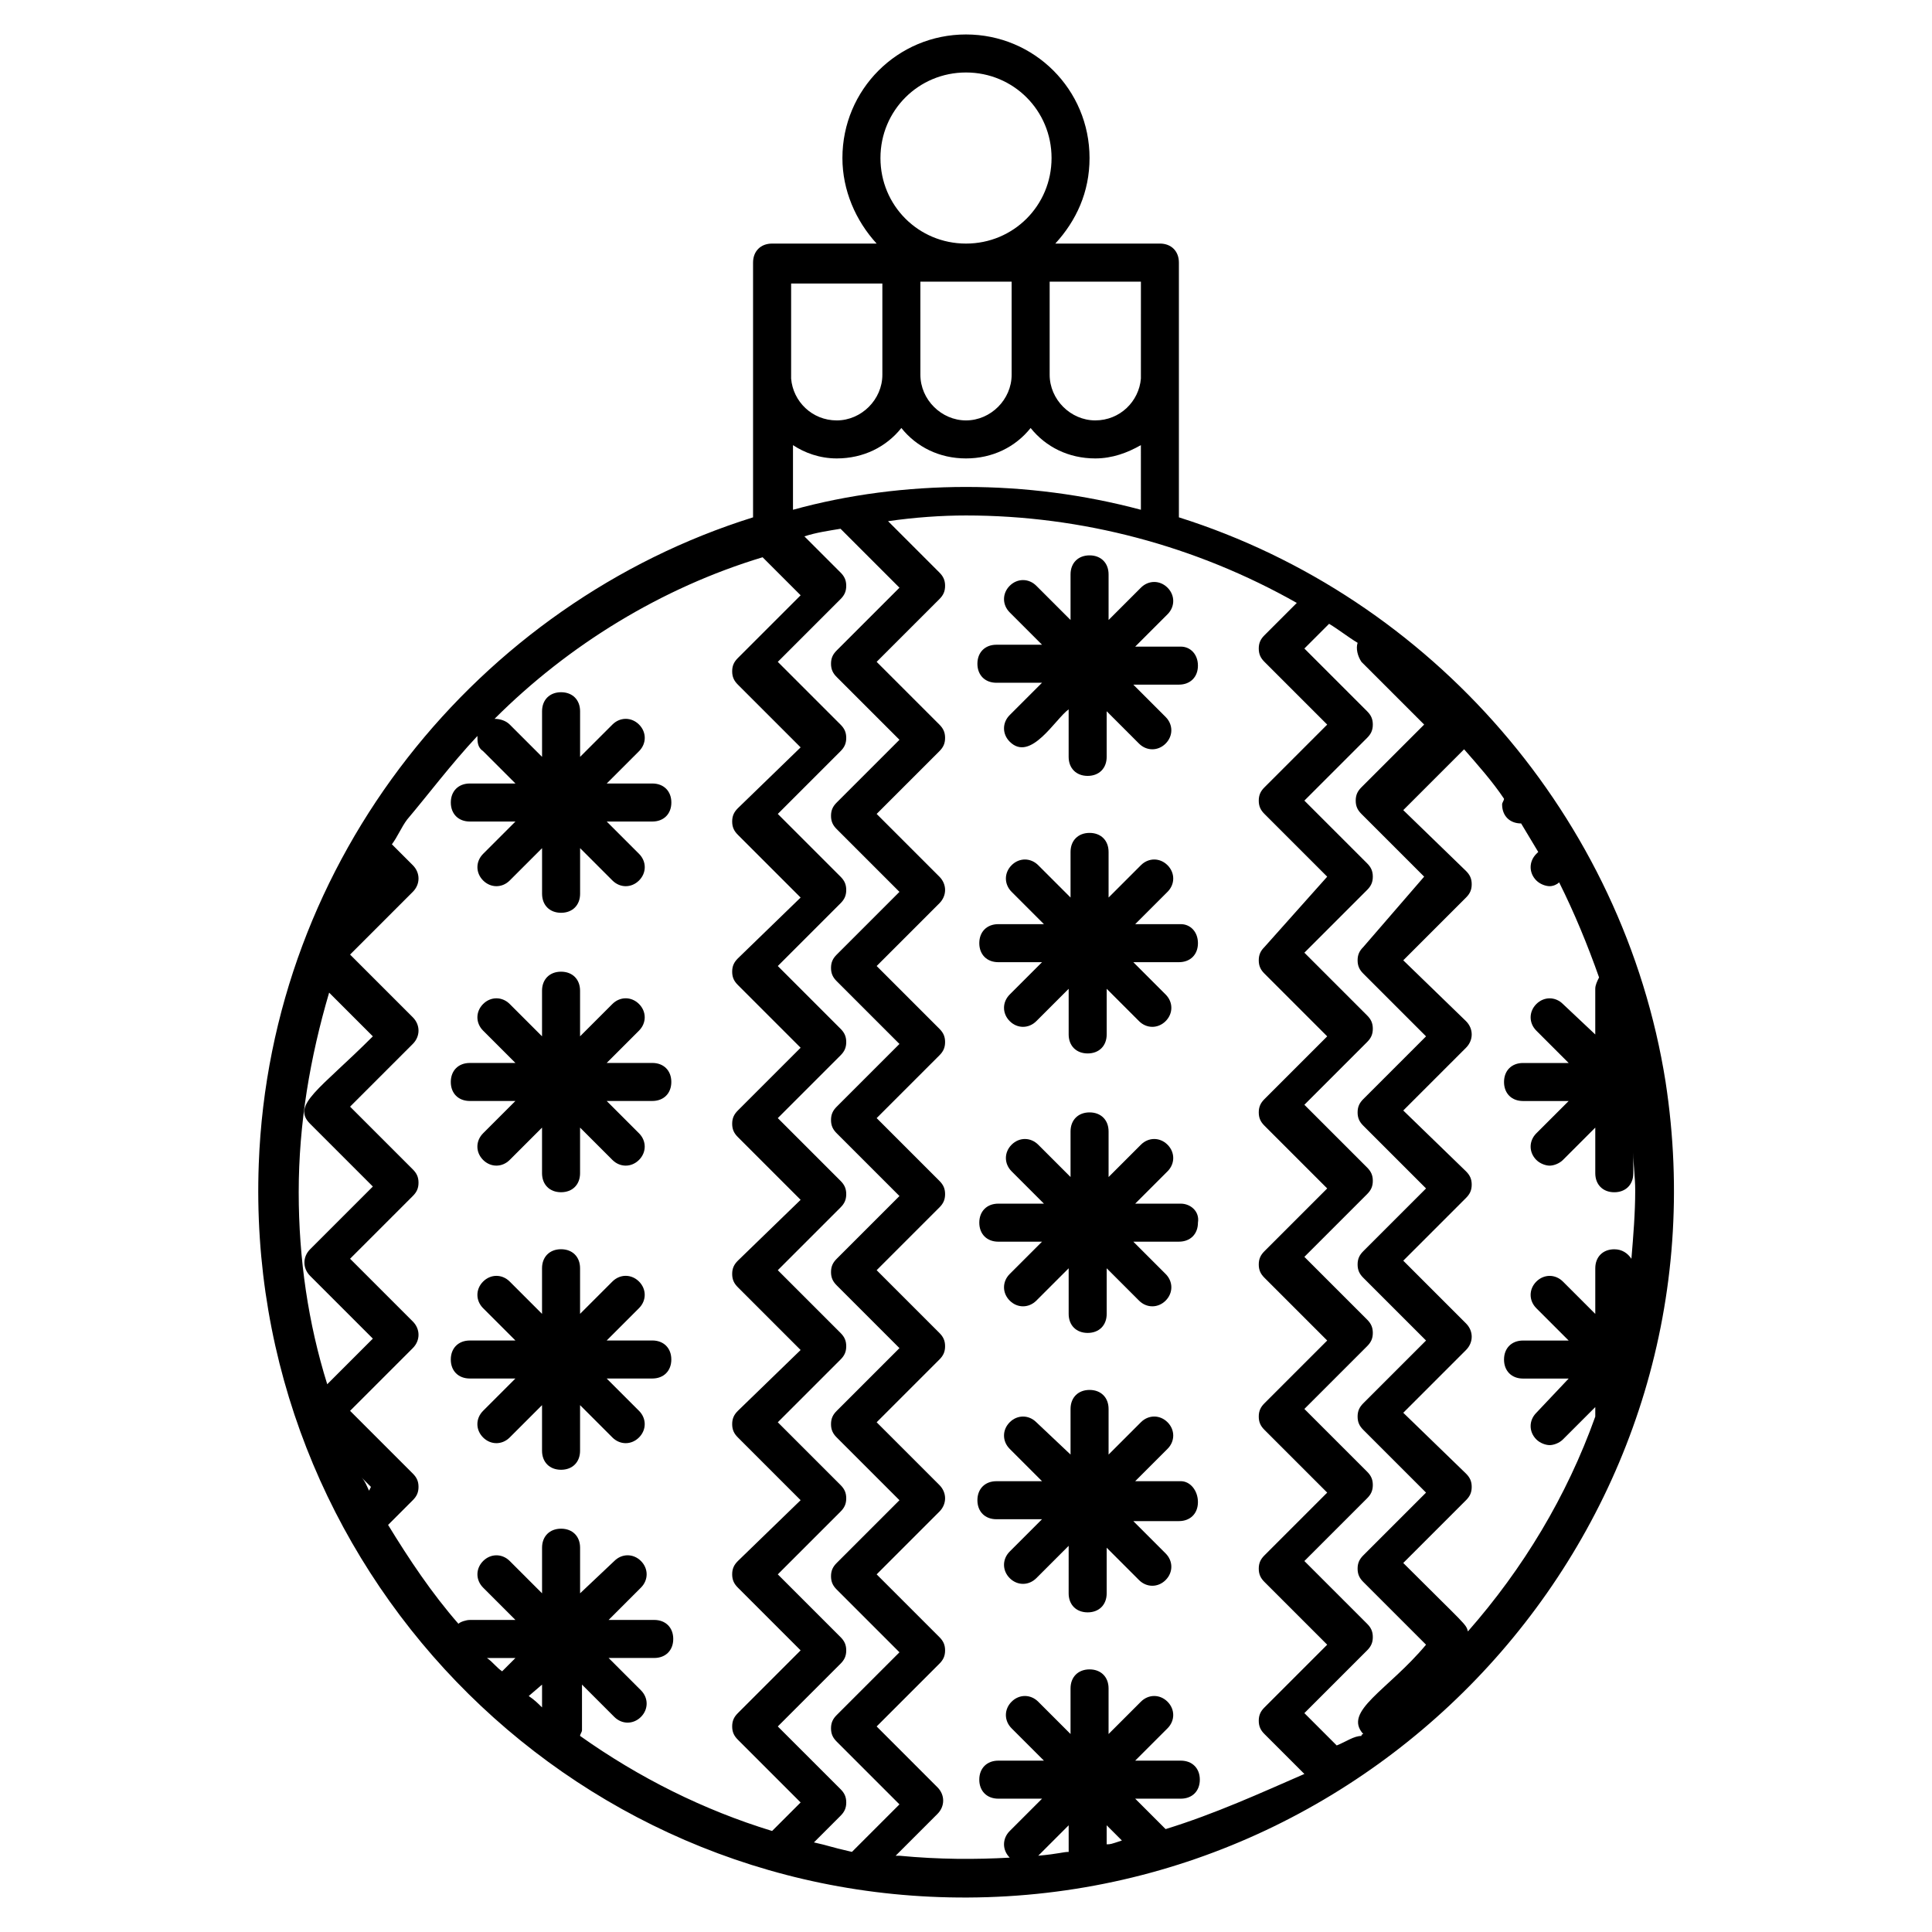
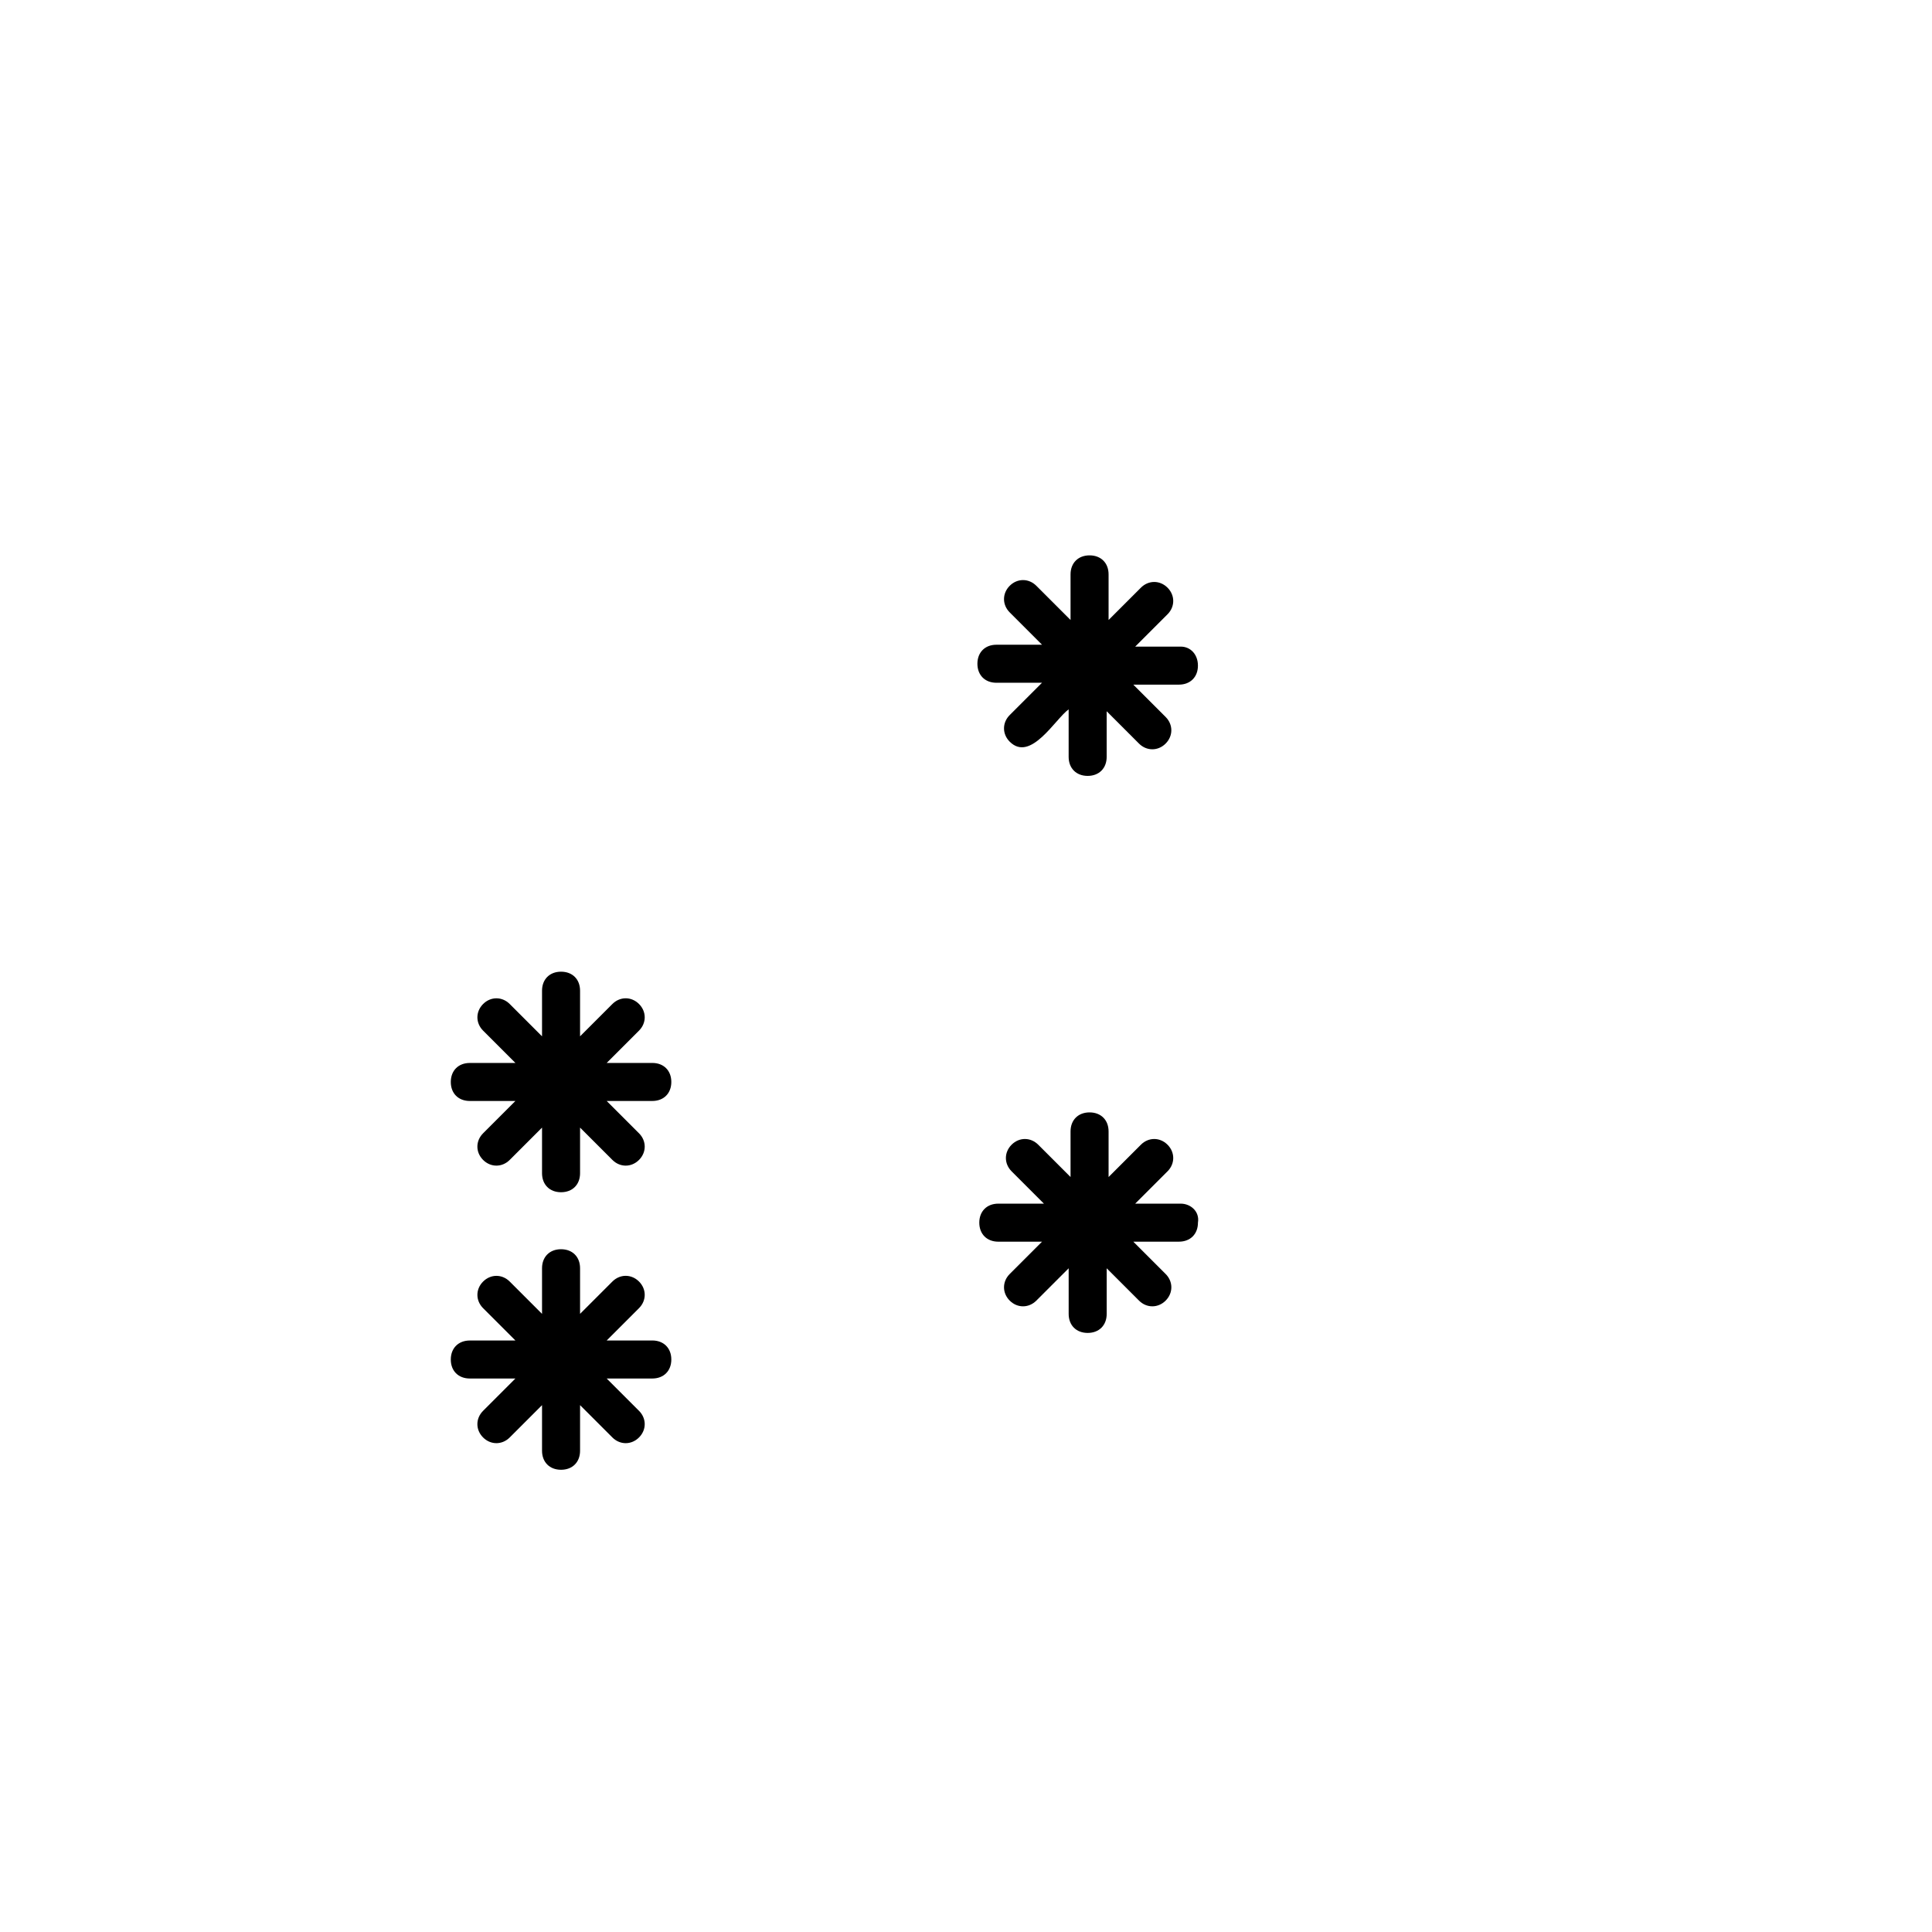
<svg xmlns="http://www.w3.org/2000/svg" fill="#000000" width="800px" height="800px" version="1.1" viewBox="144 144 512 512">
  <g>
-     <path d="m585.4 430.73v0c-11.082-70.031-61.969-128.47-128.98-149.63v-67.512c0-3.023-2.016-5.039-5.039-5.039h-27.711c5.543-6.047 9.07-13.602 9.07-22.672 0-18.133-14.609-32.742-32.746-32.742s-32.746 14.609-32.746 32.746c0 8.566 3.527 16.625 9.07 22.672h-27.711c-3.023 0-5.039 2.016-5.039 5.039v67.512c-72.547 22.672-127.97 90.184-130.99 171.3-4.031 106.3 81.113 194.97 187.92 194.46 112.85-0.5 202.53-101.27 184.9-216.13zm-132.5 198-8.062-8.062h12.09c3.023 0 5.039-2.016 5.039-5.039s-2.016-5.039-5.039-5.039h-12.09l8.566-8.566c2.016-2.016 2.016-5.039 0-7.055s-5.039-2.016-7.055 0l-8.566 8.566v-12.09c0-3.023-2.016-5.039-5.039-5.039-3.023 0-5.039 2.016-5.039 5.039v12.09l-8.566-8.566c-2.016-2.016-5.039-2.016-7.055 0s-2.016 5.039 0 7.055l8.566 8.566h-12.09c-3.023 0-5.039 2.016-5.039 5.039s2.016 5.039 5.039 5.039l11.594 0.004-8.566 8.566c-2.016 2.016-2.016 5.039 0 7.055-9.07 0.504-18.641 0.504-29.223-0.504h-1.008l11.082-11.082c2.016-2.016 2.016-5.039 0-7.055l-16.117-16.125 16.625-16.625c1.008-1.008 1.512-2.016 1.512-3.527 0-1.512-0.504-2.519-1.512-3.527l-16.625-16.625 16.625-16.625c2.016-2.016 2.016-5.039 0-7.055l-16.625-16.625 16.625-16.625c1.008-1.008 1.512-2.016 1.512-3.527s-0.504-2.519-1.512-3.527l-16.625-16.625 16.625-16.625c1.008-1.008 1.512-2.016 1.512-3.527s-0.504-2.519-1.512-3.527l-16.625-16.625 16.625-16.625c1.008-1.008 1.512-2.016 1.512-3.527 0-1.512-0.504-2.519-1.512-3.527l-16.625-16.625 16.625-16.625c2.016-2.016 2.016-5.039 0-7.055l-16.625-16.625 16.625-16.625c1.008-1.008 1.512-2.016 1.512-3.527s-0.504-2.519-1.512-3.527l-16.625-16.625 16.625-16.625c1.008-1.008 1.512-2.016 1.512-3.527s-0.504-2.519-1.512-3.527l-13.602-13.602c7.055-1.008 14.105-1.512 20.656-1.512 30.73 0 60.961 8.062 87.664 23.176l-8.566 8.566c-1.008 1.008-1.512 2.016-1.512 3.527 0 1.512 0.504 2.519 1.512 3.527l16.625 16.625-16.625 16.625c-1.008 1.008-1.512 2.016-1.512 3.527s0.504 2.519 1.512 3.527l16.625 16.625-16.625 18.637c-1.008 1.008-1.512 2.016-1.512 3.527s0.504 2.519 1.512 3.527l16.625 16.625-16.625 16.625c-1.008 1.008-1.512 2.016-1.512 3.527s0.504 2.519 1.512 3.527l16.625 16.625-16.625 16.625c-1.008 1.008-1.512 2.016-1.512 3.527 0 1.512 0.504 2.519 1.512 3.527l16.625 16.625-16.625 16.625c-1.008 1.008-1.512 2.016-1.512 3.527 0 1.512 0.504 2.519 1.512 3.527l16.625 16.625-16.625 16.625c-1.008 1.008-1.512 2.016-1.512 3.527s0.504 2.519 1.512 3.527l16.625 16.625-16.625 16.625c-1.008 1.008-1.512 2.016-1.512 3.527s0.504 2.519 1.512 3.527l10.578 10.578c-11.586 5.039-23.68 10.582-36.777 14.609zm-15.617 4.031v-5.039l4.031 4.031c-3.023 1.008-3.023 1.008-4.031 1.008zm-18.137 3.023 8.062-8.062v7.055c-1.516 0-2.523 0.504-8.062 1.008zm-59.449-3.527 7.055-7.055c1.008-1.008 1.512-2.016 1.512-3.527s-0.504-2.519-1.512-3.527l-16.629-16.621 16.625-16.625c1.008-1.008 1.512-2.016 1.512-3.527 0-1.512-0.504-2.519-1.512-3.527l-16.625-16.625 16.625-16.625c1.008-1.008 1.512-2.016 1.512-3.527 0-1.512-0.504-2.519-1.512-3.527l-16.625-16.625 16.625-16.625c1.008-1.008 1.512-2.016 1.512-3.527s-0.504-2.519-1.512-3.527l-16.625-16.625 16.625-16.625c1.008-1.008 1.512-2.016 1.512-3.527s-0.504-2.519-1.512-3.527l-16.625-16.625 16.625-16.625c1.008-1.008 1.512-2.016 1.512-3.527 0-1.512-0.504-2.519-1.512-3.527l-16.625-16.625 16.625-16.625c1.008-1.008 1.512-2.016 1.512-3.527 0-1.512-0.504-2.519-1.512-3.527l-16.625-16.625 16.625-16.625c1.008-1.008 1.512-2.016 1.512-3.527s-0.504-2.519-1.512-3.527l-16.625-16.625 16.625-16.625c1.008-1.008 1.512-2.016 1.512-3.527s-0.504-2.519-1.512-3.527l-9.574-9.574c3.023-1.008 6.551-1.512 9.574-2.016l15.617 15.617-16.625 16.625c-1.008 1.008-1.512 2.016-1.512 3.527s0.504 2.519 1.512 3.527l16.625 16.625-16.625 16.625c-1.008 1.008-1.512 2.016-1.512 3.527 0 1.512 0.504 2.519 1.512 3.527l16.625 16.625-16.625 16.625c-1.008 1.008-1.512 2.016-1.512 3.527s0.504 2.519 1.512 3.527l16.625 16.625-16.625 16.625c-1.008 1.008-1.512 2.016-1.512 3.527 0 1.512 0.504 2.519 1.512 3.527l16.625 16.625-16.625 16.625c-1.008 1.008-1.512 2.016-1.512 3.527s0.504 2.519 1.512 3.527l16.625 16.625-16.625 16.625c-1.008 1.008-1.512 2.016-1.512 3.527 0 1.512 0.504 2.519 1.512 3.527l16.625 16.625-16.625 16.625c-1.008 1.008-1.512 2.016-1.512 3.527s0.504 2.519 1.512 3.527l16.625 16.625-16.625 16.625c-1.008 1.008-1.512 2.016-1.512 3.527 0 1.512 0.504 2.519 1.512 3.527l16.625 16.625-12.594 12.594c-6.551-1.508-5.543-1.508-10.074-2.516zm86.652-387.93c-0.504 6.047-5.543 11.082-12.09 11.082-6.551 0-12.09-5.543-12.09-12.09v-24.684h24.184zm-58.441-25.691h24.184v24.688c0 6.551-5.543 12.09-12.09 12.09-6.551 0-12.09-5.543-12.09-12.09zm-10.074 0v24.688c0 6.551-5.543 12.09-12.09 12.09-6.551 0-11.586-5.039-12.09-11.082v-25.191h24.18zm-12.094 46.852c7.055 0 13.098-3.023 17.129-8.062 4.031 5.039 10.078 8.062 17.129 8.062 7.055 0 13.098-3.023 17.129-8.062 4.031 5.039 10.078 8.062 17.129 8.062 4.535 0 8.566-1.512 12.09-3.527l0.004 17.133c-15.113-4.031-30.73-6.047-46.352-6.047-15.617 0-31.234 2.016-45.848 6.047v-17.129c3.027 2.012 7.059 3.523 11.59 3.523zm150.14 292.71 16.625-16.625c1.008-1.008 1.512-2.016 1.512-3.527s-0.504-2.519-1.512-3.527l-16.625-16.121 16.625-16.625c2.016-2.016 2.016-5.039 0-7.055l-16.625-16.625 16.625-16.625c1.008-1.008 1.512-2.016 1.512-3.527s-0.504-2.519-1.512-3.527l-16.625-16.121 16.625-16.625c2.016-2.016 2.016-5.039 0-7.055l-16.625-16.121 16.625-16.625c1.008-1.008 1.512-2.016 1.512-3.527 0-1.512-0.504-2.519-1.512-3.527l-16.625-16.121 16.121-16.121c3.527 4.031 7.559 8.566 10.578 13.098 0 0.504-0.504 1.008-0.504 1.512 0 3.023 2.016 5.039 5.039 5.039 1.512 2.519 3.023 5.039 4.535 7.559l-0.504 0.5c-2.016 2.016-2.016 5.039 0 7.055 1.008 1.008 2.519 1.512 3.527 1.512 1.008 0 2.016-0.504 2.519-1.008 4.031 8.062 7.559 16.625 10.578 25.191-0.504 1.008-1.008 2.016-1.008 3.023v12.09l-8.562-8.062c-2.016-2.016-5.039-2.016-7.055 0s-2.016 5.039 0 7.055l8.566 8.566h-12.09c-3.023 0-5.039 2.016-5.039 5.039s2.016 5.039 5.039 5.039h12.09l-8.566 8.559c-2.016 2.016-2.016 5.039 0 7.055 1.008 1.008 2.519 1.512 3.527 1.512 1.008 0 2.519-0.504 3.527-1.512l8.566-8.566v12.09c0 3.023 2.016 5.039 5.039 5.039 3.023 0 5.039-2.016 5.039-5.039v-5.543c0 3.527 0.504 6.551 0.504 10.078 0 6.047-0.504 12.09-1.008 18.137-1.008-1.512-2.519-2.519-4.535-2.519-3.023 0-5.039 2.016-5.039 5.039v12.09l-8.566-8.566c-2.016-2.016-5.039-2.016-7.055 0s-2.016 5.039 0 7.055l8.566 8.566h-12.09c-3.023 0-5.039 2.016-5.039 5.039 0 3.023 2.016 5.039 5.039 5.039h12.09l-8.566 9.07c-2.016 2.016-2.016 5.039 0 7.055 1.008 1.008 2.519 1.512 3.527 1.512 1.008 0 2.519-0.504 3.527-1.512l8.566-8.566v2.519c-7.559 21.16-19.145 40.305-33.754 56.93-0.508-2.016-0.508-1.512-17.133-18.137zm-245.36-219.16c0 1.512 0 3.023 1.512 4.031l8.566 8.566h-12.09c-3.023 0-5.039 2.016-5.039 5.039 0 3.023 2.016 5.039 5.039 5.039h12.09l-8.566 8.566c-2.016 2.016-2.016 5.039 0 7.055 2.016 2.016 5.039 2.016 7.055 0l8.566-8.566v12.09c0 3.023 2.016 5.039 5.039 5.039 3.023 0 5.039-2.016 5.039-5.039v-12.09l8.566 8.566c2.016 2.016 5.039 2.016 7.055 0 2.016-2.016 2.016-5.039 0-7.055l-8.566-8.566h12.09c3.023 0 5.039-2.016 5.039-5.039 0-3.023-2.016-5.039-5.039-5.039h-12.09l8.566-8.566c2.016-2.016 2.016-5.039 0-7.055-2.016-2.016-5.039-2.016-7.055 0l-8.57 8.562v-12.09c0-3.023-2.016-5.039-5.039-5.039s-5.039 2.016-5.039 5.039v12.09l-8.562-8.562c-1.008-1.008-2.519-1.512-4.031-1.512 19.648-19.648 44.336-34.762 71.039-42.824l10.078 10.078-16.629 16.625c-1.008 1.008-1.512 2.016-1.512 3.527 0 1.512 0.504 2.519 1.512 3.527l16.625 16.625-16.625 16.121c-1.008 1.008-1.512 2.016-1.512 3.527 0 1.512 0.504 2.519 1.512 3.527l16.625 16.625-16.625 16.121c-1.008 1.008-1.512 2.016-1.512 3.527s0.504 2.519 1.512 3.527l16.625 16.625-16.625 16.625c-1.008 1.008-1.512 2.016-1.512 3.527 0 1.512 0.504 2.519 1.512 3.527l16.625 16.625-16.625 16.121c-1.008 1.008-1.512 2.016-1.512 3.527 0 1.512 0.504 2.519 1.512 3.527l16.625 16.625-16.625 16.121c-1.008 1.008-1.512 2.016-1.512 3.527s0.504 2.519 1.512 3.527l16.625 16.625-16.625 16.121c-1.008 1.008-1.512 2.016-1.512 3.527s0.504 2.519 1.512 3.527l16.625 16.625-16.625 16.625c-1.008 1.008-1.512 2.016-1.512 3.527 0 1.512 0.504 2.519 1.512 3.527l16.625 16.625-7.559 7.559c-18.137-5.543-35.266-14.105-50.883-25.191 0-0.504 0.504-1.008 0.504-1.512v-12.09l8.566 8.566c2.016 2.016 5.039 2.016 7.055 0 2.016-2.016 2.016-5.039 0-7.055l-8.566-8.566h12.09c3.023 0 5.039-2.016 5.039-5.039 0-3.023-2.016-5.039-5.039-5.039h-12.09l8.566-8.566c2.016-2.016 2.016-5.039 0-7.055-2.016-2.016-5.039-2.016-7.055 0l-9.07 8.566v-12.09c0-3.023-2.016-5.039-5.039-5.039s-5.039 2.016-5.039 5.039v12.09l-8.562-8.562c-2.016-2.016-5.039-2.016-7.055 0s-2.016 5.039 0 7.055l8.566 8.566h-12.09c-1.008 0-2.519 0.504-3.023 1.008-7.055-8.062-13.098-17.129-18.641-26.199l6.551-6.551c1.008-1.008 1.512-2.016 1.512-3.527s-0.504-2.519-1.512-3.527l-16.625-16.625 16.625-16.625c2.016-2.016 2.016-5.039 0-7.055l-16.625-16.625 16.625-16.625c1.008-1.008 1.512-2.016 1.512-3.527 0-1.512-0.504-2.519-1.512-3.527l-16.625-16.625 16.625-16.625c2.016-2.016 2.016-5.039 0-7.055l-16.625-16.625 16.625-16.625c2.016-2.016 2.016-5.039 0-7.055l-5.543-5.543c1.512-2.016 2.519-4.535 4.031-6.551 5.539-6.547 11.582-14.609 18.637-22.164zm-44.336 102.78 16.625 16.625-16.625 16.625c-2.016 2.016-2.016 5.039 0 7.055l16.625 16.625-12.09 12.09c-5.039-16.121-7.559-33.25-7.559-50.883 0-18.137 3.023-35.77 8.062-52.898l11.586 11.586c-14.105 14.105-21.664 18.137-16.625 23.176zm15.617 97.234c-0.504-1.008-1.008-2.519-2.016-3.527l2.519 2.519zm31.238 44.336h7.559l-3.527 3.527c-1.512-1.012-2.519-2.519-4.031-3.527zm14.609 7.051v6.047c-1.008-1.008-2.016-2.016-3.527-3.023zm210.59 16.121-8.566-8.566 16.625-16.625c1.008-1.008 1.512-2.016 1.512-3.527 0-1.512-0.504-2.519-1.512-3.527l-16.625-16.625 16.625-16.625c1.008-1.008 1.512-2.016 1.512-3.527 0-1.512-0.504-2.519-1.512-3.527l-16.625-16.625 16.625-16.625c1.008-1.008 1.512-2.016 1.512-3.527s-0.504-2.519-1.512-3.527l-16.625-16.625 16.625-16.625c1.008-1.008 1.512-2.016 1.512-3.527s-0.504-2.519-1.512-3.527l-16.625-16.625 16.625-16.625c1.008-1.008 1.512-2.016 1.512-3.527 0-1.512-0.504-2.519-1.512-3.527l-16.625-16.625 16.625-16.625c1.008-1.008 1.512-2.016 1.512-3.527 0-1.512-0.504-2.519-1.512-3.527l-16.625-16.625 16.625-16.625c1.008-1.008 1.512-2.016 1.512-3.527s-0.504-2.519-1.512-3.527l-16.625-16.625 6.551-6.551c2.519 1.512 5.039 3.527 7.559 5.039-0.504 1.512 0 3.527 1.008 5.039l16.625 16.625-16.625 16.625c-1.008 1.008-1.512 2.016-1.512 3.527 0 1.512 0.504 2.519 1.512 3.527l16.625 16.625-16.125 18.645c-1.008 1.008-1.512 2.016-1.512 3.527s0.504 2.519 1.512 3.527l16.625 16.625-16.625 16.625c-1.008 1.008-1.512 2.016-1.512 3.527s0.504 2.519 1.512 3.527l16.625 16.625-16.625 16.625c-1.008 1.008-1.512 2.016-1.512 3.527 0 1.512 0.504 2.519 1.512 3.527l16.625 16.625-16.625 16.625c-1.008 1.008-1.512 2.016-1.512 3.527 0 1.512 0.504 2.519 1.512 3.527l16.625 16.625-16.625 16.625c-1.008 1.008-1.512 2.016-1.512 3.527s0.504 2.519 1.512 3.527l16.625 16.625c-10.078 12.09-22.168 17.633-16.625 23.68 0 0-0.504 0-0.504 0.504-2.012 0-4.027 1.512-6.547 2.516zm-120.91-420.68c0-12.594 10.074-22.672 22.672-22.672 12.594 0 22.672 10.078 22.672 22.672s-10.078 22.672-22.672 22.672c-12.598 0-22.672-10.074-22.672-22.672z" />
    <path d="m268.5 435.77h12.09l-8.566 8.566c-2.016 2.016-2.016 5.039 0 7.055s5.039 2.016 7.055 0l8.566-8.566v12.09c0 3.023 2.016 5.039 5.039 5.039s5.039-2.016 5.039-5.039v-12.09l8.566 8.566c2.016 2.016 5.039 2.016 7.055 0s2.016-5.039 0-7.055l-8.566-8.566h12.09c3.023 0 5.039-2.016 5.039-5.039 0-3.023-2.016-5.039-5.039-5.039h-12.09l8.566-8.566c2.016-2.016 2.016-5.039 0-7.055-2.016-2.016-5.039-2.016-7.055 0l-8.566 8.566v-12.09c0-3.023-2.016-5.039-5.039-5.039s-5.039 2.016-5.039 5.039v12.09l-8.562-8.562c-2.016-2.016-5.039-2.016-7.055 0s-2.016 5.039 0 7.055l8.566 8.566h-12.09c-3.023 0-5.039 2.016-5.039 5.039-0.004 3.019 2.012 5.035 5.035 5.035z" />
    <path d="m268.5 509.32h12.09l-8.566 8.566c-2.016 2.016-2.016 5.039 0 7.055 2.016 2.016 5.039 2.016 7.055 0l8.566-8.566v12.09c0 3.023 2.016 5.039 5.039 5.039s5.039-2.016 5.039-5.039v-12.09l8.566 8.566c2.016 2.016 5.039 2.016 7.055 0 2.016-2.016 2.016-5.039 0-7.055l-8.566-8.566h12.09c3.023 0 5.039-2.016 5.039-5.039 0-3.023-2.016-5.039-5.039-5.039h-12.09l8.566-8.566c2.016-2.016 2.016-5.039 0-7.055s-5.039-2.016-7.055 0l-8.566 8.566v-12.09c0-3.023-2.016-5.039-5.039-5.039s-5.039 2.016-5.039 5.039v12.09l-8.562-8.559c-2.016-2.016-5.039-2.016-7.055 0-2.016 2.016-2.016 5.039 0 7.055l8.566 8.566h-12.09c-3.023 0-5.039 2.016-5.039 5.039-0.004 3.016 2.012 5.031 5.035 5.031z" />
    <path d="m456.93 315.36h-12.09l8.566-8.566c2.016-2.016 2.016-5.039 0-7.055s-5.039-2.016-7.055 0l-8.566 8.566v-12.09c0-3.023-2.016-5.039-5.039-5.039-3.023 0-5.039 2.016-5.039 5.039v12.09l-9.066-9.066c-2.016-2.016-5.039-2.016-7.055 0-2.016 2.016-2.016 5.039 0 7.055l8.566 8.566h-12.09c-3.023 0-5.039 2.016-5.039 5.039 0 3.023 2.016 5.039 5.039 5.039l12.09-0.008-8.566 8.566c-2.016 2.016-2.016 5.039 0 7.055 5.543 5.543 12.09-6.047 15.617-8.566v12.594c0 3.023 2.016 5.039 5.039 5.039 3.023 0 5.039-2.016 5.039-5.039v-12.09l8.566 8.566c2.016 2.016 5.039 2.016 7.055 0 2.016-2.016 2.016-5.039 0-7.055l-8.566-8.566h12.09c3.023 0 5.039-2.016 5.039-5.039 0-3.019-2.016-5.035-4.535-5.035z" />
-     <path d="m456.93 388.91h-12.09l8.566-8.566c2.016-2.016 2.016-5.039 0-7.055s-5.039-2.016-7.055 0l-8.566 8.566v-12.09c0-3.023-2.016-5.039-5.039-5.039-3.023 0-5.039 2.016-5.039 5.039v12.09l-8.566-8.566c-2.016-2.016-5.039-2.016-7.055 0-2.016 2.016-2.016 5.039 0 7.055l8.566 8.566h-12.09c-3.023 0-5.039 2.016-5.039 5.039s2.016 5.039 5.039 5.039h11.59l-8.566 8.566c-2.016 2.016-2.016 5.039 0 7.055 2.016 2.016 5.039 2.016 7.055 0l8.566-8.566v12.09c0 3.023 2.016 5.039 5.039 5.039 3.023 0 5.039-2.016 5.039-5.039v-12.09l8.566 8.566c2.016 2.016 5.039 2.016 7.055 0s2.016-5.039 0-7.055l-8.566-8.566h12.09c3.023 0 5.039-2.016 5.039-5.039-0.004-3.023-2.019-5.039-4.539-5.039z" />
    <path d="m456.93 462.98h-12.09l8.566-8.566c2.016-2.016 2.016-5.039 0-7.055s-5.039-2.016-7.055 0l-8.566 8.566v-12.09c0-3.023-2.016-5.039-5.039-5.039-3.023 0-5.039 2.016-5.039 5.039v12.09l-8.566-8.566c-2.016-2.016-5.039-2.016-7.055 0-2.016 2.016-2.016 5.039 0 7.055l8.566 8.566h-12.09c-3.023 0-5.039 2.016-5.039 5.039s2.016 5.039 5.039 5.039l11.59-0.004-8.566 8.566c-2.016 2.016-2.016 5.039 0 7.055 2.016 2.016 5.039 2.016 7.055 0l8.566-8.566v12.09c0 3.023 2.016 5.039 5.039 5.039 3.023 0 5.039-2.016 5.039-5.039v-12.09l8.566 8.566c2.016 2.016 5.039 2.016 7.055 0s2.016-5.039 0-7.055l-8.566-8.566h12.09c3.023 0 5.039-2.016 5.039-5.039 0.5-3.023-2.019-5.035-4.539-5.035z" />
-     <path d="m456.93 536.53h-12.09l8.566-8.566c2.016-2.016 2.016-5.039 0-7.055s-5.039-2.016-7.055 0l-8.566 8.566v-12.09c0-3.023-2.016-5.039-5.039-5.039-3.023 0-5.039 2.016-5.039 5.039v12.09l-9.066-8.562c-2.016-2.016-5.039-2.016-7.055 0-2.016 2.016-2.016 5.039 0 7.055l8.566 8.566h-12.09c-3.023 0-5.039 2.016-5.039 5.039 0 3.023 2.016 5.039 5.039 5.039l12.09-0.008-8.566 8.566c-2.016 2.016-2.016 5.039 0 7.055 2.016 2.016 5.039 2.016 7.055 0l8.566-8.566-0.004 12.594c0 3.023 2.016 5.039 5.039 5.039 3.023 0 5.039-2.016 5.039-5.039v-12.09l8.566 8.566c2.016 2.016 5.039 2.016 7.055 0s2.016-5.039 0-7.055l-8.566-8.566h12.09c3.023 0 5.039-2.016 5.039-5.039 0-3.019-2.016-5.539-4.535-5.539z" />
  </g>
</svg>